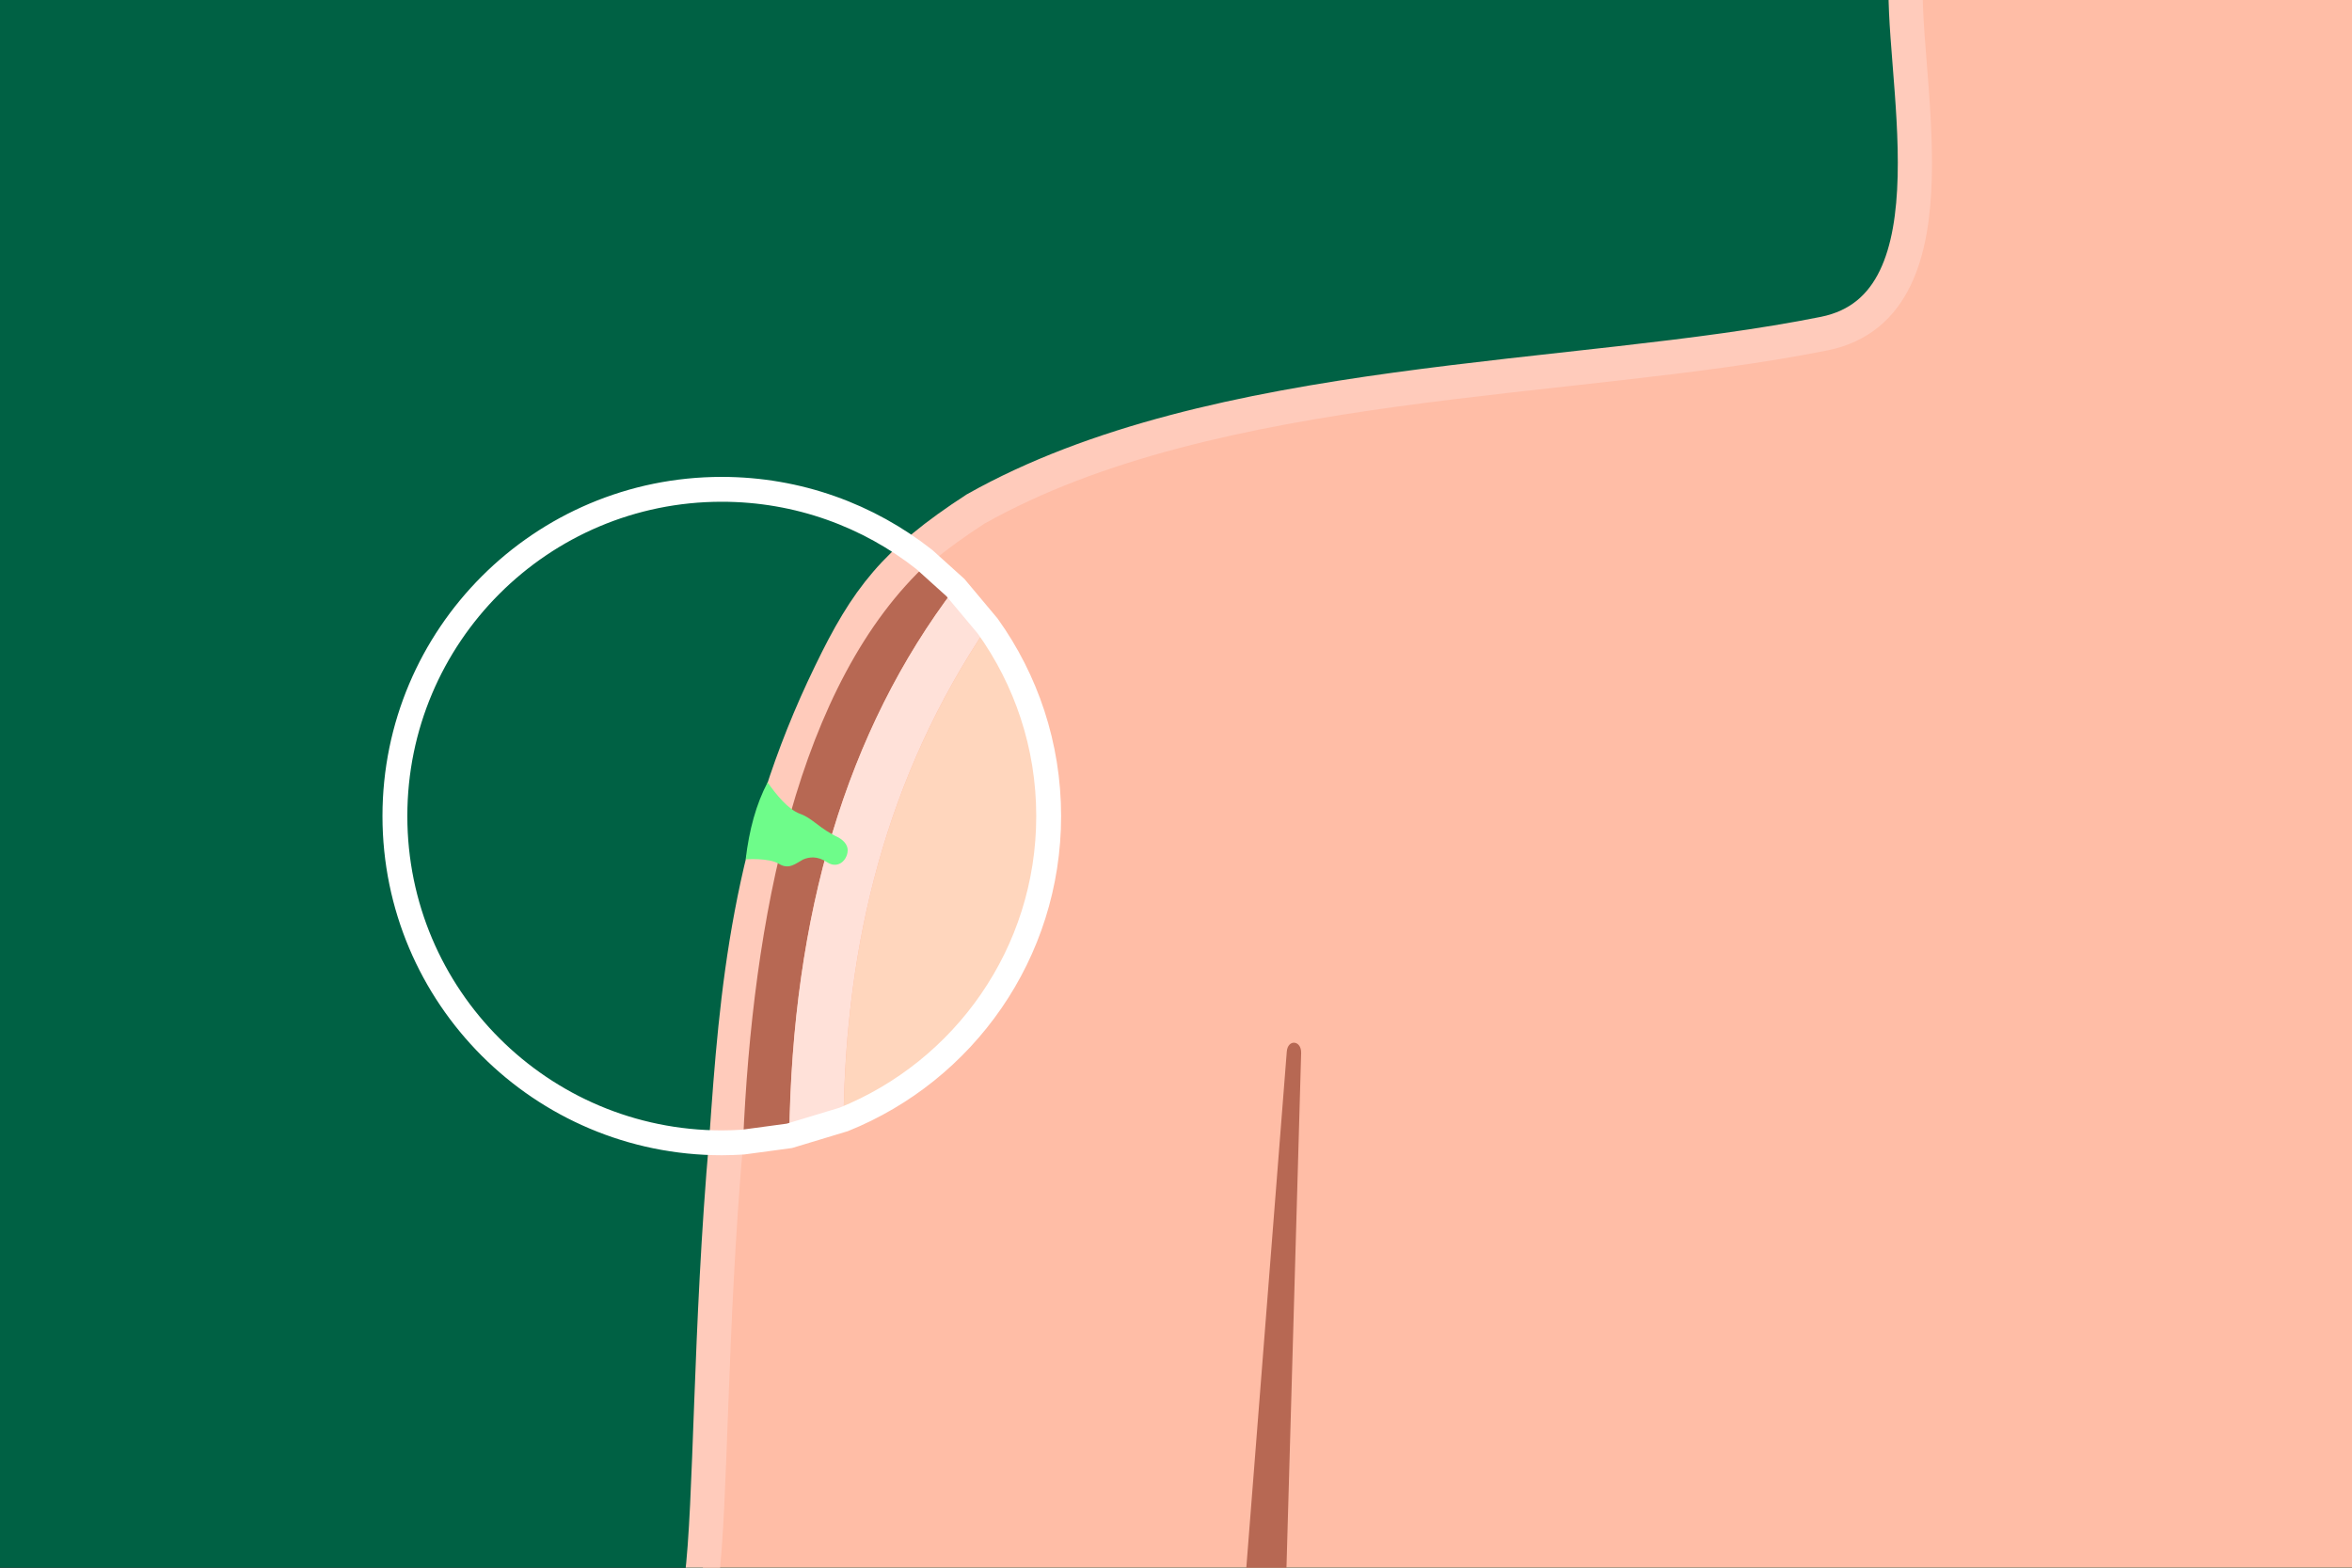
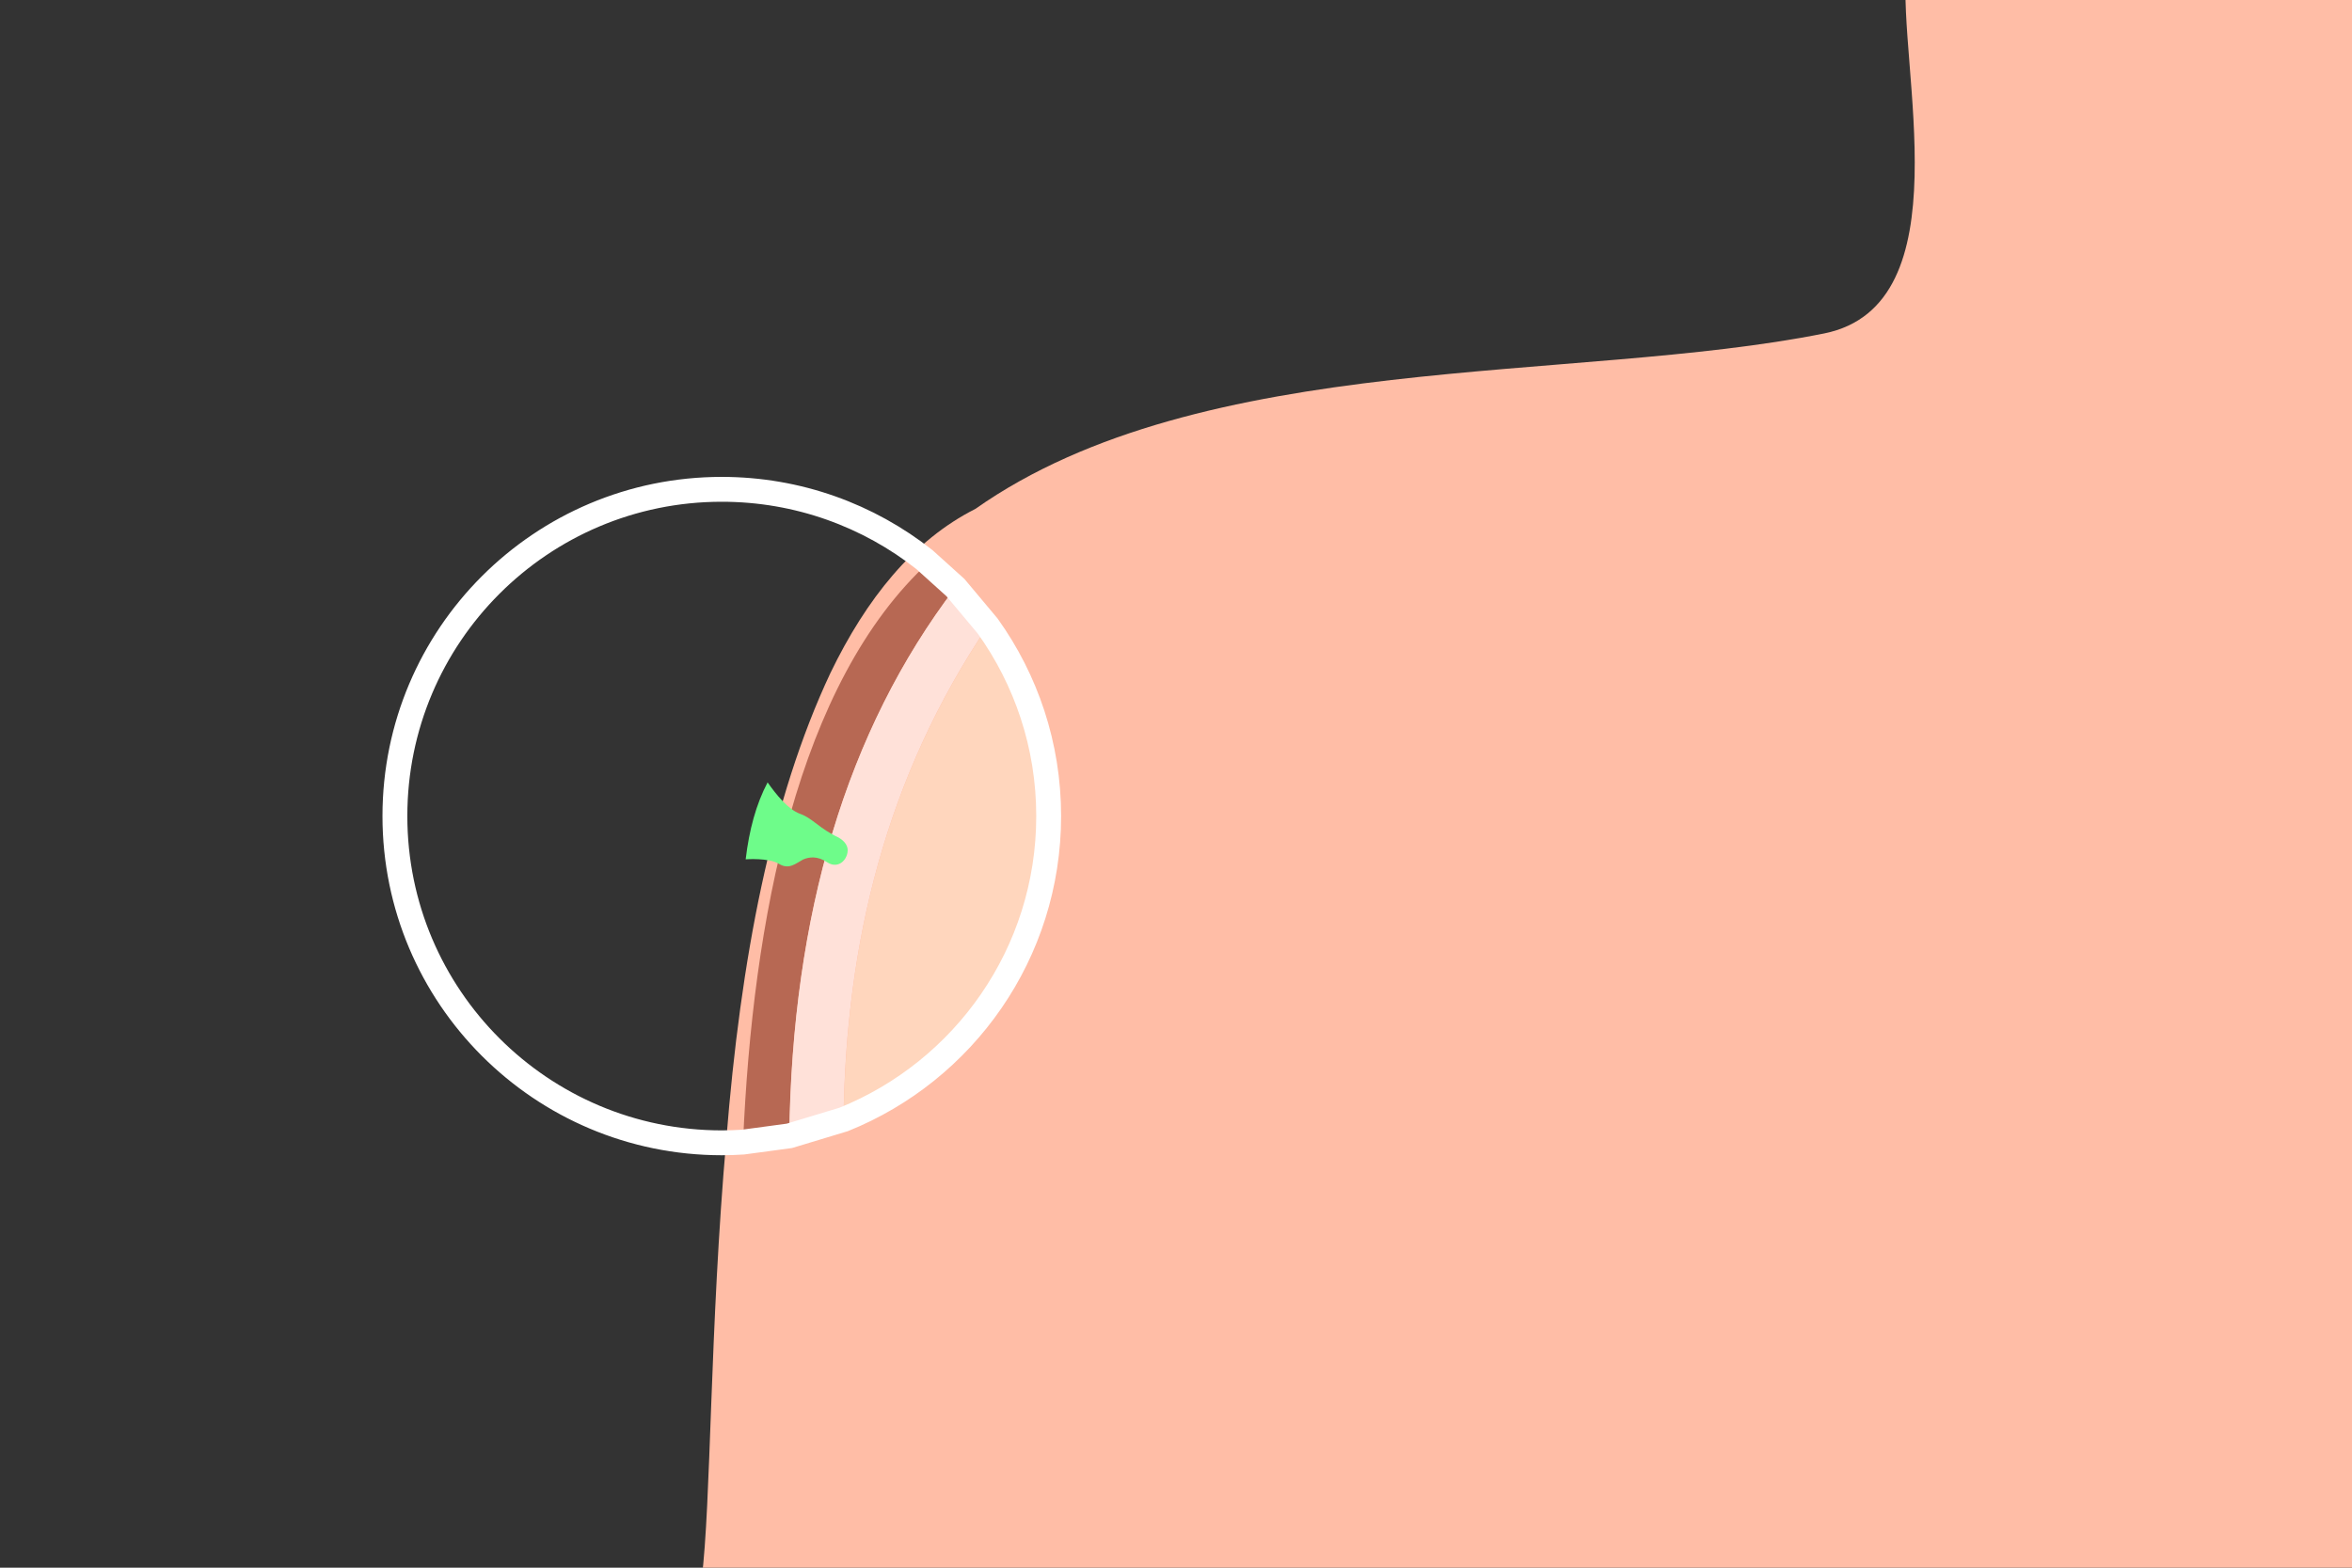
<svg xmlns="http://www.w3.org/2000/svg" xmlns:xlink="http://www.w3.org/1999/xlink" version="1.1" id="louope" x="0px" y="0px" viewBox="0 0 1620 1080" style="enable-background:new 0 0 1620 1080;" xml:space="preserve">
  <rect x="0" y="0" width="1620" height="1080" fill="#333333" stroke="none" />
  <style type="text/css">
	.st0{fill:#FFFFFF;stroke:#000000;stroke-miterlimit:10;}
	.st1{clip-path:url(#SVGID_00000152983447903658947760000004141766450522327471_);}
	.st2{fill:#006144;}
	.st3{fill:#FFBDA6;}
	.st4{fill:#B76853;}
	.st5{fill:none;stroke:#FFCBBB;stroke-width:23.547;stroke-miterlimit:10;}
	.st6{fill:none;}
	.st7{fill:#FFE1D9;}
	.st8{fill:#FFD6BD;}
	.st9{fill:#D87D5D;stroke:#000000;stroke-width:6.422;stroke-miterlimit:10;}
	.st10{fill:none;stroke:#FFFFFF;stroke-width:17.125;stroke-miterlimit:10;}
	.st11{fill:#FFE1D9;stroke:#FFFFFF;stroke-width:6.422;stroke-miterlimit:10;}
	.st12{fill:#6EFC8A;}
</style>
-   <rect class="st0" width="1620" height="1080" />
  <g>
    <defs>
      <rect id="SVGID_1_" width="1620" height="1080" />
    </defs>
    <clipPath id="SVGID_00000180354271708425497930000007755038137014369466_">
      <use xlink:href="#SVGID_1_" style="overflow:visible;" />
    </clipPath>
    <g style="clip-path:url(#SVGID_00000180354271708425497930000007755038137014369466_);">
-       <rect class="st2" width="1673.8" height="1121.1" />
      <path class="st3" d="M500.3,784.7c-11.5,130.1-10.4,251.3-17.1,303.7l2049.2-8.2c12-795.5-164.2-633.1-763.7-849    c-30-212.1,7.1-314.4-14.8-344.9c-28-39.2-197-62.1-561.3-80.9c-1.5,5.4,109.2,172.8,120.4,174.6c-6.1,64.2,40.2,230.1-56.5,249.7    c-172.3,34.6-428.2,10.7-584.7,120.9c-42.8,21.6-75.1,61.9-99.8,113C531.1,550.6,510.1,661.1,500.3,784.7L500.3,784.7z" />
-       <path class="st4" d="M841.5,1296l44.8-571.5c0.7-8.8,10.1-7.9,9.9,0.9l-16.3,571.8c-0.1,3.7-2.3,6.7-5,6.6l-28.5-0.3    C843.5,1303.5,841.2,1300,841.5,1296L841.5,1296z" />
-       <path class="st5" d="M1313.1-19.9c-6.1,64.2,40.2,230.1-56.5,249.7c-172.3,34.6-419.6,27.9-584.7,120.9    c-55.9,36.3-75.1,61.9-99.8,113c-56.5,116-64.8,219.8-71.8,321c-11.5,130.1-10.4,251.3-17.1,303.7" />
      <g>
        <g>
          <path class="st4" d="M658.1,404.8c-75.3,98.9-112.4,225.6-114.4,377.7c-10.4,2.2-21,3.6-31.9,4.3      c6.5-152.2,37.3-316.7,128.4-399.9C647.7,393,651.4,397.9,658.1,404.8L658.1,404.8z" />
          <path class="st6" d="M636.7,385.5c-90.9,108-118.4,249.2-124.9,401.3c-4.8,0.3-9.7,0.5-14.6,0.5      C372.8,787.3,272,686.5,272,562.2s100.8-225.1,225.1-225.1C549.9,337.1,598.3,355.2,636.7,385.5z" />
          <path class="st7" d="M680.3,431.3c-70.3,104.3-97.8,218.9-99.3,339.9c-12,4.8-24.5,8.6-37.4,11.3      c2.1-152.1,39.1-278.8,114.4-377.7C666.1,413,673.6,421.9,680.3,431.3z" />
          <path class="st8" d="M722.3,562.2c0,94.7-58.5,175.7-141.2,209c1.4-120.9,28.9-235.6,99.3-339.9      C706.7,468.2,722.3,513.4,722.3,562.2L722.3,562.2z" />
        </g>
        <g>
          <path class="st9" d="M636.7,385.5c7.5,6,14.7,12.4,21.4,19.3" />
          <path class="st10" d="M722.3,562.2c0,94.7-58.5,175.7-141.2,209l-37.4,11.3l-31.9,4.3c-4.8,0.3-9.7,0.5-14.6,0.5      C372.8,787.3,272,686.5,272,562.2s100.8-225.1,225.1-225.1c52.7,0,101.2,18.1,139.6,48.4l21.4,19.3l22.2,26.5      C706.7,468.2,722.3,513.4,722.3,562.2z" />
          <path class="st11" d="M658.1,404.8c8.1,8.2,15.5,17.1,22.2,26.5" />
          <path class="st11" d="M581,771.1c-12,4.8-24.5,8.6-37.4,11.3" />
        </g>
      </g>
      <path class="st12" d="M583.7,587.5c0.9-4.5-1.8-8-6.1-10.5c-13.3-6.2-17.9-13.3-26.4-16.3c-8.4-3-16.7-13.5-22.5-21.7    c-7.9,15-12.7,32.7-15.1,53c0,0,15.9-1.2,22.9,3.1s11.6-0.3,16.7-3c0,0-4.2,1.8,0,0c4.2-1.8,9.9-2.5,16.5,1.9    S582.5,593.9,583.7,587.5L583.7,587.5L583.7,587.5z" />
    </g>
  </g>
</svg>